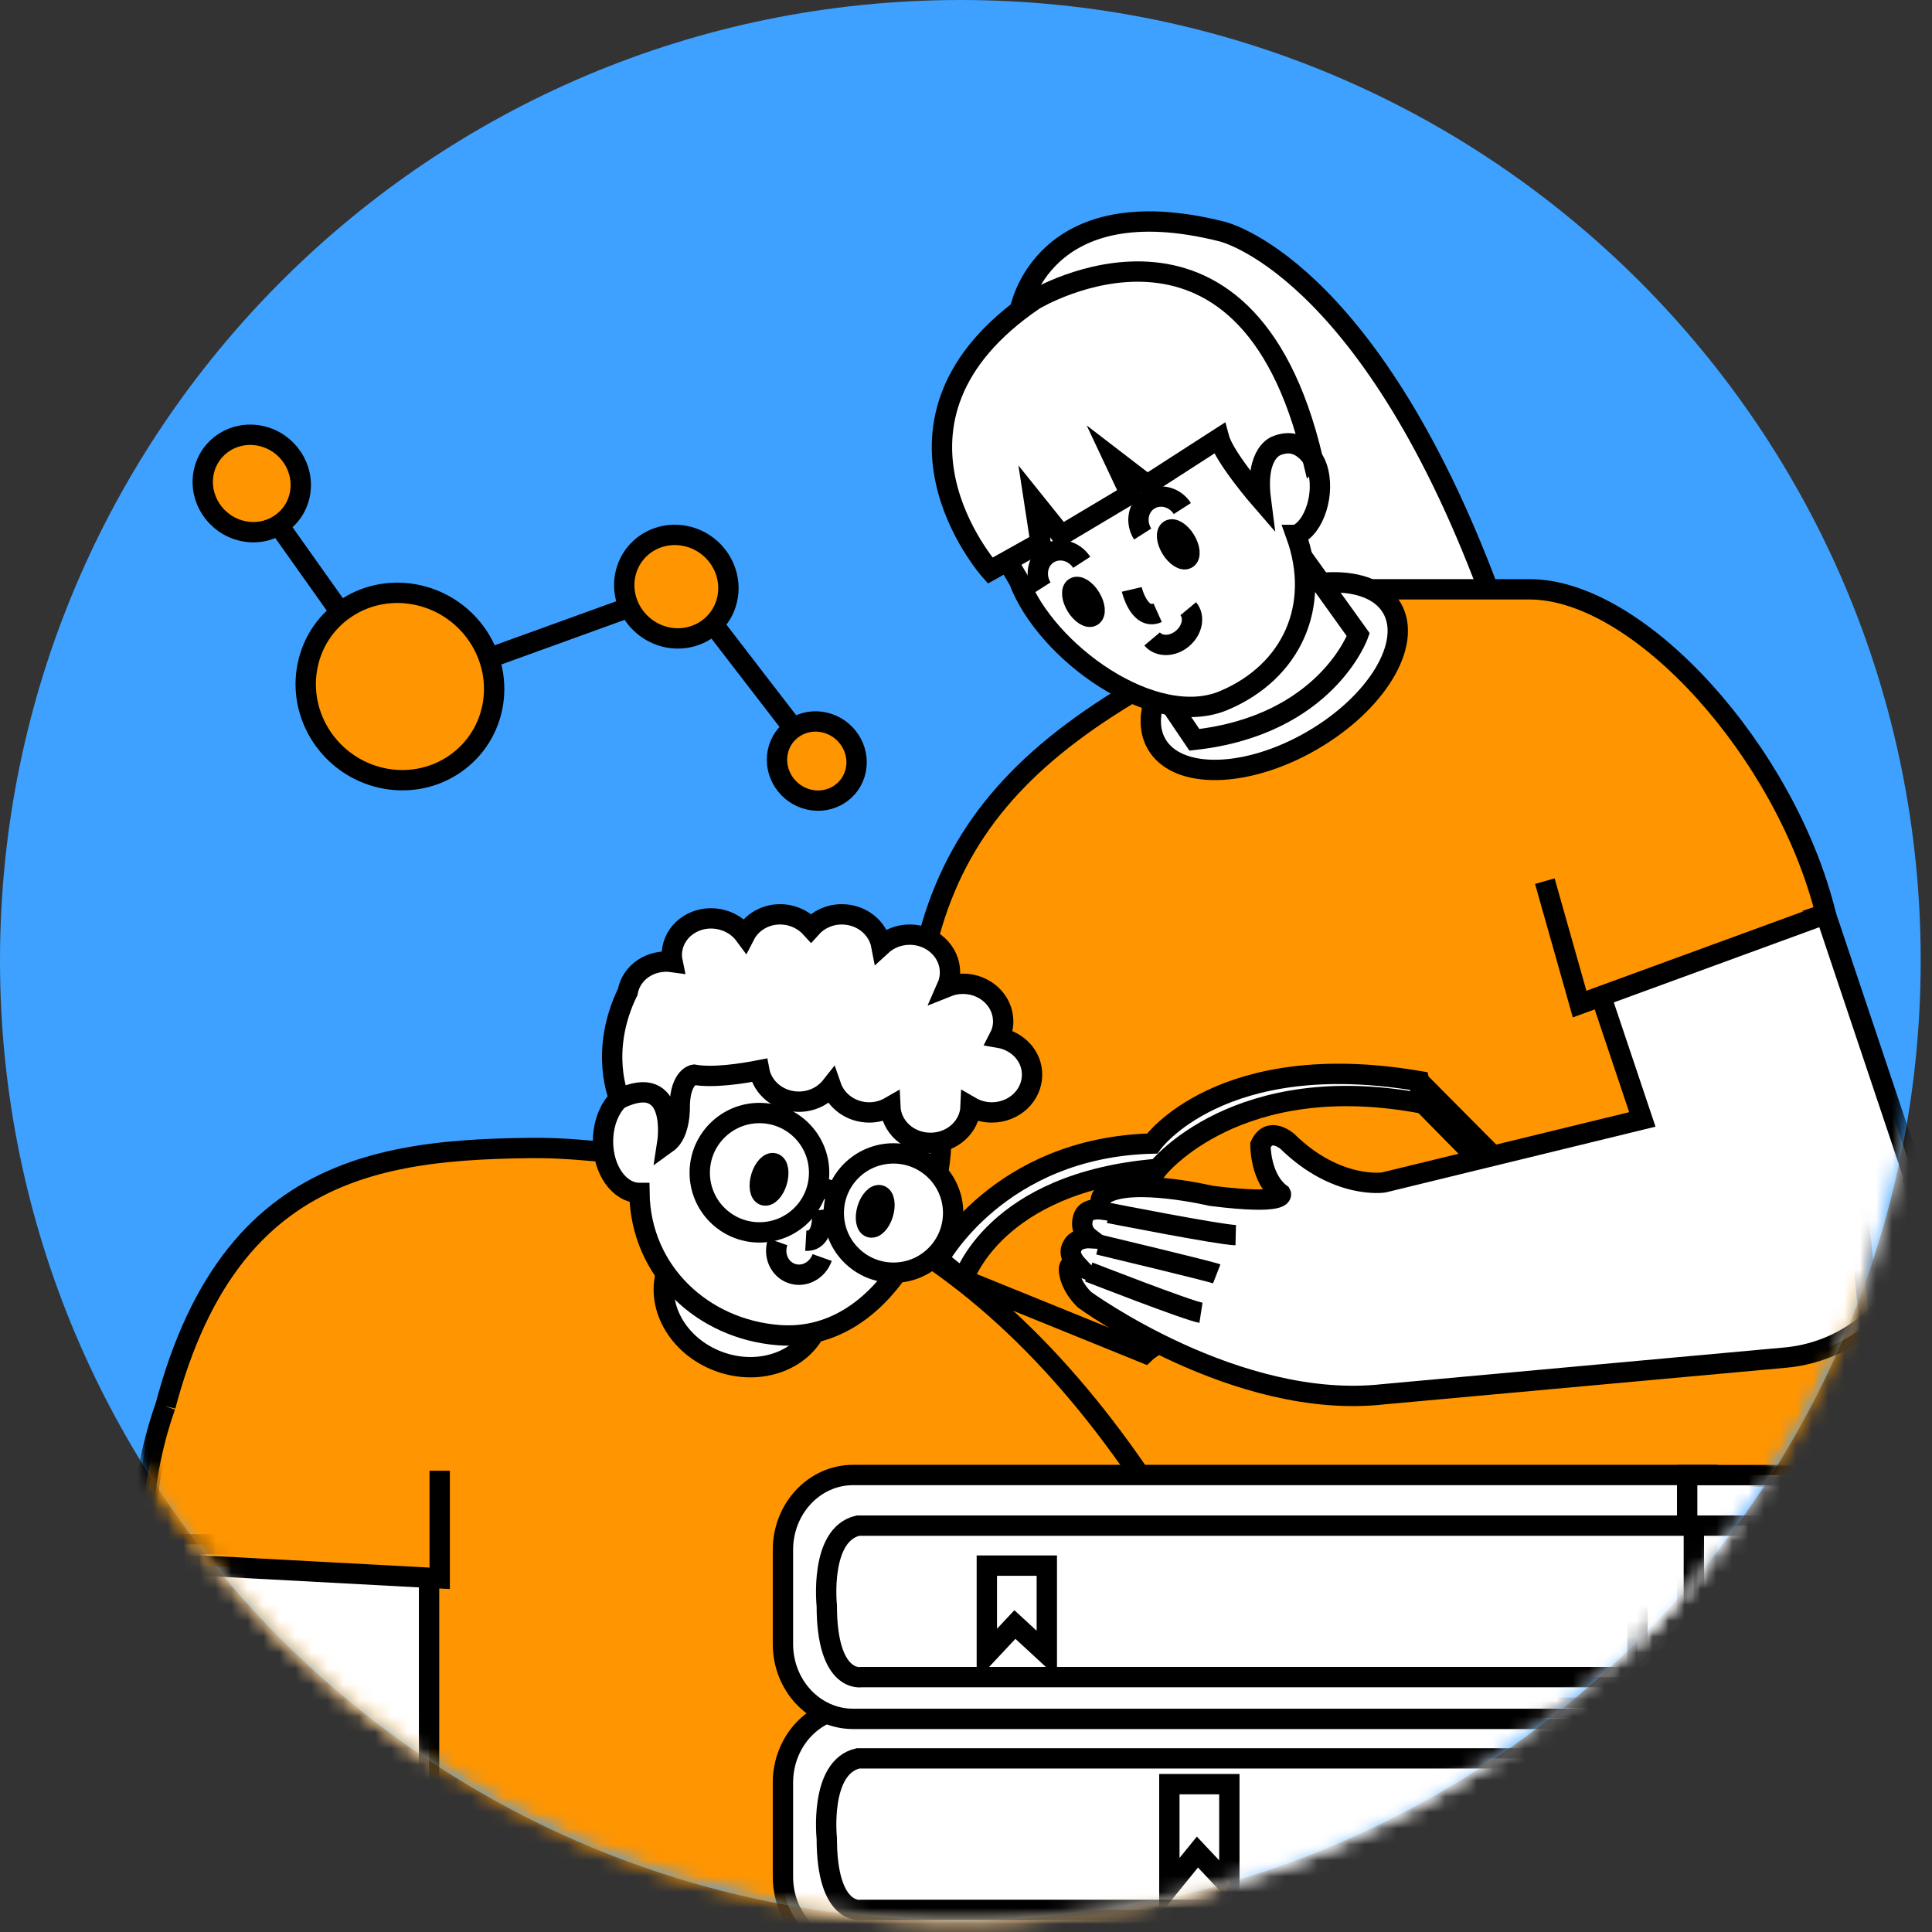
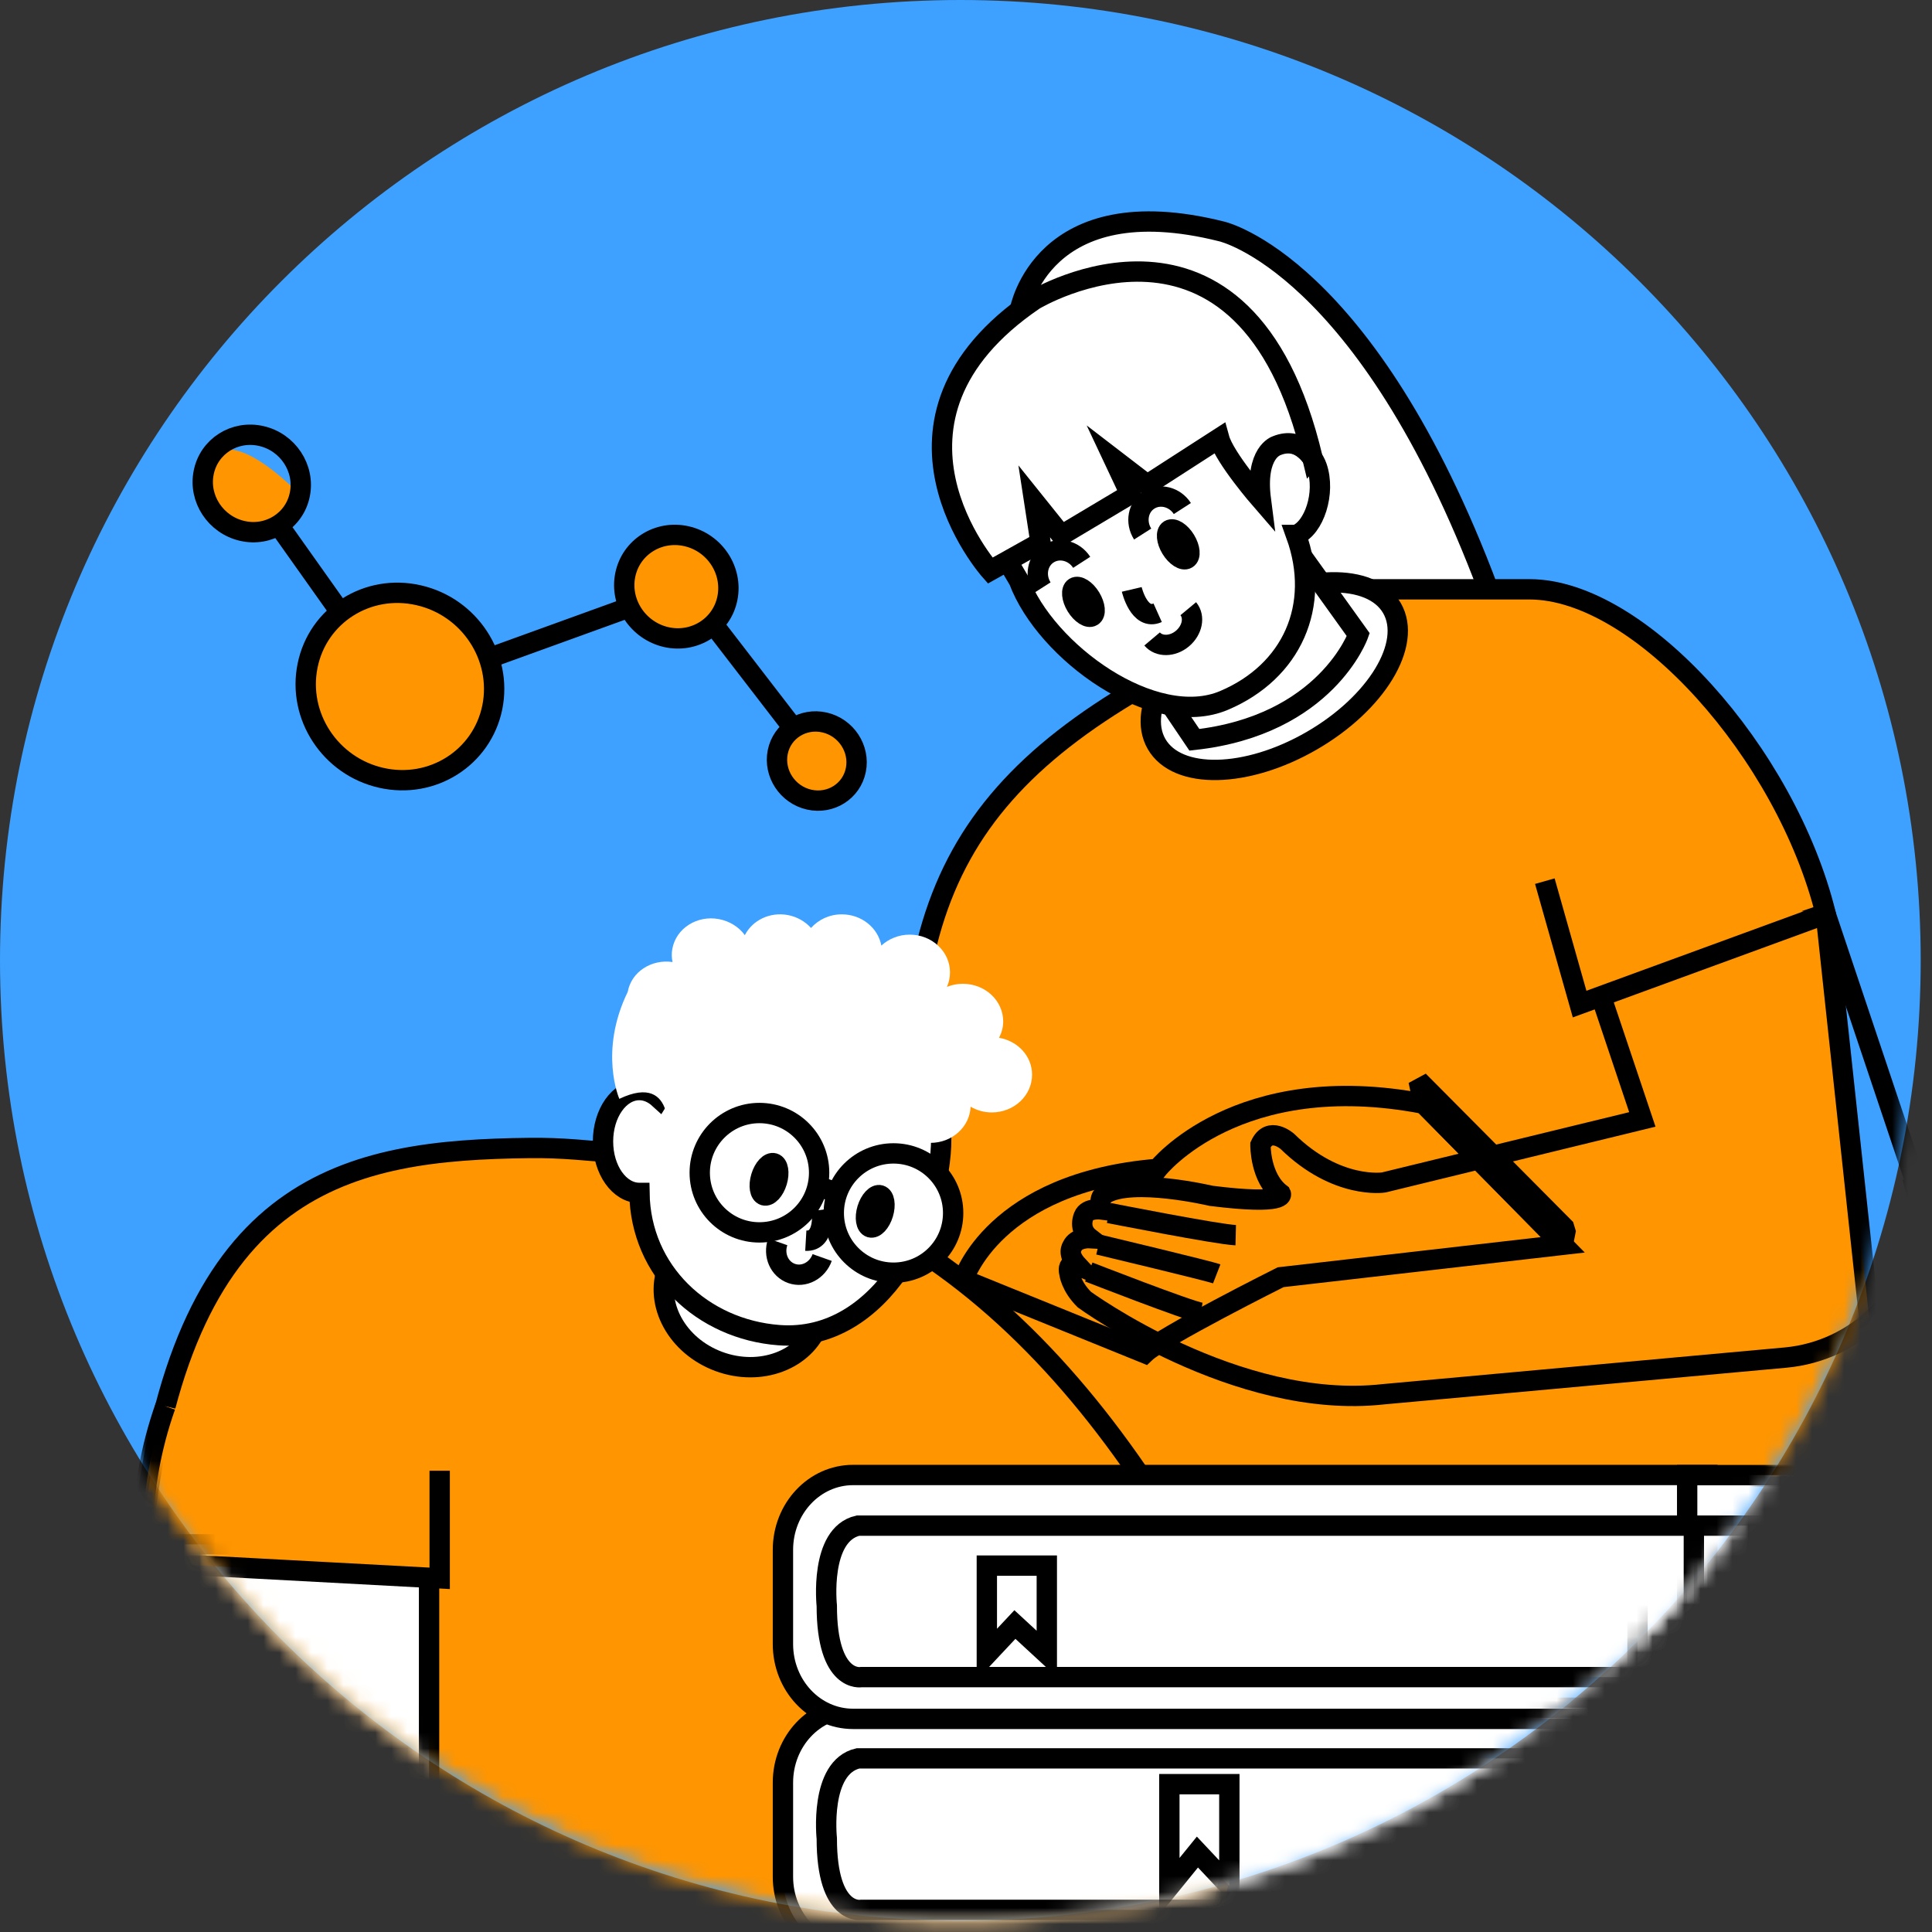
<svg xmlns="http://www.w3.org/2000/svg" width="121" height="121" viewBox="0 0 121 121" fill="none">
  <rect x="0" y="0" width="121" height="121" fill="#333333" stroke="none" />
  <path d="M60.146 120.292C93.365 120.292 120.292 93.365 120.292 60.146C120.292 26.927 93.365 0 60.146 0C26.927 0 0 26.927 0 60.146C0 93.365 26.927 120.292 60.146 120.292Z" fill="#3EA1FF" />
  <mask id="mask0_46_167" style="mask-type:luminance" maskUnits="userSpaceOnUse" x="0" y="0" width="121" height="121">
    <path d="M0 60.146C0 93.365 26.927 120.292 60.146 120.292C93.365 120.292 120.292 93.365 120.292 60.146C120.292 26.927 93.365 0 60.146 0C26.927 0 0 26.927 0 60.146Z" fill="white" />
  </mask>
  <g mask="url(#mask0_46_167)">
    <path d="M63.873 19.432C63.873 19.432 65.236 11.659 76.519 14.497C76.519 14.497 85.563 16.526 93.218 36.927L83.385 42.281L63.873 19.432Z" fill="white" />
  </g>
  <mask id="mask1_46_167" style="mask-type:luminance" maskUnits="userSpaceOnUse" x="0" y="0" width="121" height="121">
    <path d="M0 60.146C0 93.365 26.927 120.292 60.146 120.292C93.365 120.292 120.292 93.365 120.292 60.146C120.292 26.927 93.365 0 60.146 0C26.927 0 0 26.927 0 60.146Z" fill="white" />
  </mask>
  <g mask="url(#mask1_46_167)">
    <path d="M63.873 19.432C63.873 19.432 65.236 11.659 76.519 14.497C76.519 14.497 85.563 16.526 93.218 36.927L83.385 42.281L63.873 19.432Z" stroke="black" stroke-width="1.274" stroke-miterlimit="10" />
  </g>
  <mask id="mask2_46_167" style="mask-type:luminance" maskUnits="userSpaceOnUse" x="0" y="0" width="121" height="121">
    <path d="M0 60.146C0 93.365 26.927 120.292 60.146 120.292C93.365 120.292 120.292 93.365 120.292 60.146C120.292 26.927 93.365 0 60.146 0C26.927 0 0 26.927 0 60.146Z" fill="white" />
  </mask>
  <g mask="url(#mask2_46_167)">
    <path d="M118.133 92.477H57.043V68.616C57.043 52.096 63.533 45.31 84.519 36.908H95.79C102.717 36.908 111.865 47.185 114.345 57.247L118.133 92.477Z" fill="#FF9500" />
  </g>
  <mask id="mask3_46_167" style="mask-type:luminance" maskUnits="userSpaceOnUse" x="0" y="0" width="121" height="121">
    <path d="M0 60.146C0 93.365 26.927 120.292 60.146 120.292C93.365 120.292 120.292 93.365 120.292 60.146C120.292 26.927 93.365 0 60.146 0C26.927 0 0 26.927 0 60.146Z" fill="white" />
  </mask>
  <g mask="url(#mask3_46_167)">
    <path d="M118.133 92.477H57.043V68.616C57.043 52.096 63.533 45.31 84.519 36.908H95.79C102.717 36.908 111.865 47.185 114.345 57.247L118.133 92.477Z" stroke="black" stroke-width="1.274" stroke-miterlimit="10" />
  </g>
  <mask id="mask4_46_167" style="mask-type:luminance" maskUnits="userSpaceOnUse" x="0" y="0" width="121" height="121">
    <path d="M0 60.146C0 93.365 26.927 120.292 60.146 120.292C93.365 120.292 120.292 93.365 120.292 60.146C120.292 26.927 93.365 0 60.146 0C26.927 0 0 26.927 0 60.146Z" fill="white" />
  </mask>
  <g mask="url(#mask4_46_167)">
    <path d="M87.179 38.087C88.468 40.326 86.217 44.046 82.145 46.396C78.074 48.746 73.731 48.839 72.436 46.599C71.146 44.36 73.398 40.64 77.469 38.29C81.541 35.946 85.89 35.853 87.179 38.087Z" fill="white" />
  </g>
  <mask id="mask5_46_167" style="mask-type:luminance" maskUnits="userSpaceOnUse" x="0" y="0" width="121" height="121">
    <path d="M0 60.146C0 93.365 26.927 120.292 60.146 120.292C93.365 120.292 120.292 93.365 120.292 60.146C120.292 26.927 93.365 0 60.146 0C26.927 0 0 26.927 0 60.146Z" fill="white" />
  </mask>
  <g mask="url(#mask5_46_167)">
    <path d="M87.179 38.087C88.468 40.326 86.217 44.046 82.145 46.396C78.074 48.746 73.731 48.839 72.436 46.599C71.146 44.36 73.398 40.64 77.469 38.29C81.541 35.946 85.89 35.853 87.179 38.087Z" stroke="black" stroke-width="1.274" />
  </g>
  <mask id="mask6_46_167" style="mask-type:luminance" maskUnits="userSpaceOnUse" x="0" y="0" width="121" height="121">
    <path d="M0 60.146C0 93.365 26.927 120.292 60.146 120.292C93.365 120.292 120.292 93.365 120.292 60.146C120.292 26.927 93.365 0 60.146 0C26.927 0 0 26.927 0 60.146Z" fill="white" />
  </mask>
  <g mask="url(#mask6_46_167)">
    <path d="M81.546 34.842L85.068 39.752C85.068 39.752 83.063 45.421 74.803 46.334L72.811 43.386L81.546 34.842Z" fill="white" />
  </g>
  <mask id="mask7_46_167" style="mask-type:luminance" maskUnits="userSpaceOnUse" x="0" y="0" width="121" height="121">
    <path d="M0 60.146C0 93.365 26.927 120.292 60.146 120.292C93.365 120.292 120.292 93.365 120.292 60.146C120.292 26.927 93.365 0 60.146 0C26.927 0 0 26.927 0 60.146Z" fill="white" />
  </mask>
  <g mask="url(#mask7_46_167)">
    <path d="M81.546 34.842L85.068 39.752C85.068 39.752 83.063 45.421 74.803 46.334L72.811 43.386L81.546 34.842Z" stroke="black" stroke-width="1.274" stroke-miterlimit="10" />
  </g>
  <mask id="mask8_46_167" style="mask-type:luminance" maskUnits="userSpaceOnUse" x="0" y="0" width="121" height="121">
    <path d="M0 60.146C0 93.365 26.927 120.292 60.146 120.292C93.365 120.292 120.292 93.365 120.292 60.146C120.292 26.927 93.365 0 60.146 0C26.927 0 0 26.927 0 60.146Z" fill="white" />
  </mask>
  <g mask="url(#mask8_46_167)">
    <path d="M61.812 32.966L75.409 25.706L78.635 30.641C78.845 30.221 78.141 28.919 79.937 27.895C80.985 27.297 82.145 28.278 82.478 29.247C83.033 30.863 82.305 33.077 81.177 33.503H81.17C82.774 37.957 80.893 42.072 76.661 43.867C72.269 45.73 65.495 40.844 63.811 36.353L61.812 32.966Z" fill="white" />
  </g>
  <mask id="mask9_46_167" style="mask-type:luminance" maskUnits="userSpaceOnUse" x="0" y="0" width="121" height="121">
    <path d="M0 60.146C0 93.365 26.927 120.292 60.146 120.292C93.365 120.292 120.292 93.365 120.292 60.146C120.292 26.927 93.365 0 60.146 0C26.927 0 0 26.927 0 60.146Z" fill="white" />
  </mask>
  <g mask="url(#mask9_46_167)">
    <path d="M61.812 32.966L75.409 25.706L78.635 30.641C78.845 30.221 78.141 28.919 79.937 27.895C80.985 27.297 82.145 28.278 82.478 29.247C83.033 30.863 82.305 33.077 81.177 33.503H81.17C82.774 37.957 80.893 42.072 76.661 43.867C72.269 45.73 65.495 40.844 63.811 36.353L61.812 32.966Z" stroke="black" stroke-width="1.274" stroke-miterlimit="10" />
  </g>
  <mask id="mask10_46_167" style="mask-type:luminance" maskUnits="userSpaceOnUse" x="0" y="0" width="121" height="121">
    <path d="M0 60.146C0 93.365 26.927 120.292 60.146 120.292C93.365 120.292 120.292 93.365 120.292 60.146C120.292 26.927 93.365 0 60.146 0C26.927 0 0 26.927 0 60.146Z" fill="white" />
  </mask>
  <g mask="url(#mask10_46_167)">
    <path d="M79.954 27.914C79.954 27.914 78.584 28.321 78.967 31.294C78.967 31.294 76.691 28.673 76.357 27.451L71.848 30.357L69.751 28.747L70.787 30.949L66.475 33.521L64.772 31.399L65.167 33.972L62.015 35.736C62.015 35.736 53.644 26.341 64.772 18.784C64.772 18.784 77.986 10.789 82.212 28.722C82.218 28.716 81.453 27.309 79.954 27.914Z" fill="white" />
  </g>
  <mask id="mask11_46_167" style="mask-type:luminance" maskUnits="userSpaceOnUse" x="0" y="0" width="121" height="121">
    <path d="M0 60.146C0 93.365 26.927 120.292 60.146 120.292C93.365 120.292 120.292 93.365 120.292 60.146C120.292 26.927 93.365 0 60.146 0C26.927 0 0 26.927 0 60.146Z" fill="white" />
  </mask>
  <g mask="url(#mask11_46_167)">
    <path d="M79.954 27.914C79.954 27.914 78.584 28.321 78.967 31.294C78.967 31.294 76.691 28.673 76.357 27.451L71.848 30.357L69.751 28.747L70.787 30.949L66.475 33.521L64.772 31.399L65.167 33.972L62.015 35.736C62.015 35.736 53.644 26.341 64.772 18.784C64.772 18.784 77.986 10.789 82.212 28.722C82.218 28.716 81.453 27.309 79.954 27.914Z" stroke="black" stroke-width="1.274" stroke-miterlimit="10" />
  </g>
  <mask id="mask12_46_167" style="mask-type:luminance" maskUnits="userSpaceOnUse" x="0" y="0" width="121" height="121">
    <path d="M0 60.146C0 93.365 26.927 120.292 60.146 120.292C93.365 120.292 120.292 93.365 120.292 60.146C120.292 26.927 93.365 0 60.146 0C26.927 0 0 26.927 0 60.146Z" fill="white" />
  </mask>
  <g mask="url(#mask12_46_167)">
    <path d="M70.881 36.914C70.881 36.914 71.344 38.895 72.503 38.376Z" fill="white" />
  </g>
  <mask id="mask13_46_167" style="mask-type:luminance" maskUnits="userSpaceOnUse" x="0" y="0" width="121" height="121">
    <path d="M0 60.146C0 93.365 26.927 120.292 60.146 120.292C93.365 120.292 120.292 93.365 120.292 60.146C120.292 26.927 93.365 0 60.146 0C26.927 0 0 26.927 0 60.146Z" fill="white" />
  </mask>
  <g mask="url(#mask13_46_167)">
    <path d="M70.881 36.914C70.881 36.914 71.344 38.895 72.503 38.376" stroke="black" stroke-width="1.274" stroke-miterlimit="10" />
  </g>
  <mask id="mask14_46_167" style="mask-type:luminance" maskUnits="userSpaceOnUse" x="0" y="0" width="121" height="121">
    <path d="M0 60.146C0 93.365 26.927 120.292 60.146 120.292C93.365 120.292 120.292 93.365 120.292 60.146C120.292 26.927 93.365 0 60.146 0C26.927 0 0 26.927 0 60.146Z" fill="white" />
  </mask>
  <g mask="url(#mask14_46_167)">
    <path d="M72.156 40.017C72.582 40.523 73.433 40.517 74.056 39.993C74.679 39.468 74.846 38.635 74.42 38.123" fill="white" />
  </g>
  <mask id="mask15_46_167" style="mask-type:luminance" maskUnits="userSpaceOnUse" x="0" y="0" width="121" height="121">
    <path d="M0 60.146C0 93.365 26.927 120.292 60.146 120.292C93.365 120.292 120.292 93.365 120.292 60.146C120.292 26.927 93.365 0 60.146 0C26.927 0 0 26.927 0 60.146Z" fill="white" />
  </mask>
  <g mask="url(#mask15_46_167)">
    <path d="M72.156 40.017C72.582 40.523 73.433 40.517 74.056 39.993C74.679 39.468 74.846 38.635 74.42 38.123" stroke="black" stroke-width="1.274" stroke-miterlimit="10" />
  </g>
  <mask id="mask16_46_167" style="mask-type:luminance" maskUnits="userSpaceOnUse" x="0" y="0" width="121" height="121">
    <path d="M0 60.146C0 93.365 26.927 120.292 60.146 120.292C93.365 120.292 120.292 93.365 120.292 60.146C120.292 26.927 93.365 0 60.146 0C26.927 0 0 26.927 0 60.146Z" fill="white" />
  </mask>
  <g mask="url(#mask16_46_167)">
    <path d="M74.05 31.85C73.576 31.116 72.638 30.881 71.953 31.319C71.268 31.757 71.096 32.713 71.564 33.447" fill="white" />
  </g>
  <mask id="mask17_46_167" style="mask-type:luminance" maskUnits="userSpaceOnUse" x="0" y="0" width="121" height="121">
    <path d="M0 60.146C0 93.365 26.927 120.292 60.146 120.292C93.365 120.292 120.292 93.365 120.292 60.146C120.292 26.927 93.365 0 60.146 0C26.927 0 0 26.927 0 60.146Z" fill="white" />
  </mask>
  <g mask="url(#mask17_46_167)">
    <path d="M74.05 31.85C73.576 31.116 72.638 30.881 71.953 31.319C71.268 31.757 71.096 32.713 71.564 33.447" stroke="black" stroke-width="1.274" stroke-miterlimit="10" />
  </g>
  <mask id="mask18_46_167" style="mask-type:luminance" maskUnits="userSpaceOnUse" x="0" y="0" width="121" height="121">
    <path d="M0 60.146C0 93.365 26.927 120.292 60.146 120.292C93.365 120.292 120.292 93.365 120.292 60.146C120.292 26.927 93.365 0 60.146 0C26.927 0 0 26.927 0 60.146Z" fill="white" />
  </mask>
  <g mask="url(#mask18_46_167)">
-     <path d="M72.158 71.62C72.158 71.62 76.451 65.587 88.875 67.709L89.171 69.122L72.503 73.206L60.344 80.139L58.777 78.875C58.783 78.881 62.522 71.867 72.158 71.62Z" fill="white" />
-   </g>
+     </g>
  <mask id="mask19_46_167" style="mask-type:luminance" maskUnits="userSpaceOnUse" x="0" y="0" width="121" height="121">
    <path d="M0 60.146C0 93.365 26.927 120.292 60.146 120.292C93.365 120.292 120.292 93.365 120.292 60.146C120.292 26.927 93.365 0 60.146 0C26.927 0 0 26.927 0 60.146Z" fill="white" />
  </mask>
  <g mask="url(#mask19_46_167)">
-     <path d="M72.158 71.62C72.158 71.62 76.451 65.587 88.875 67.709L89.171 69.122L72.503 73.206L60.344 80.139L58.777 78.875C58.783 78.881 62.522 71.867 72.158 71.62Z" stroke="black" stroke-width="1.274" stroke-miterlimit="10" />
-   </g>
+     </g>
  <mask id="mask20_46_167" style="mask-type:luminance" maskUnits="userSpaceOnUse" x="0" y="0" width="121" height="121">
    <path d="M0 60.146C0 93.365 26.927 120.292 60.146 120.292C93.365 120.292 120.292 93.365 120.292 60.146C120.292 26.927 93.365 0 60.146 0C26.927 0 0 26.927 0 60.146Z" fill="white" />
  </mask>
  <g mask="url(#mask20_46_167)">
    <path d="M72.503 73.206C72.503 73.206 77.487 66.876 89.171 69.128L97.882 77.962L80.208 79.991C80.208 79.991 72.78 83.705 71.695 84.748L60.338 80.139C60.344 80.139 62.219 74.045 72.503 73.206Z" fill="#FF9500" />
  </g>
  <mask id="mask21_46_167" style="mask-type:luminance" maskUnits="userSpaceOnUse" x="0" y="0" width="121" height="121">
    <path d="M0 60.146C0 93.365 26.927 120.292 60.146 120.292C93.365 120.292 120.292 93.365 120.292 60.146C120.292 26.927 93.365 0 60.146 0C26.927 0 0 26.927 0 60.146Z" fill="white" />
  </mask>
  <g mask="url(#mask21_46_167)">
    <path d="M72.503 73.206C72.503 73.206 77.487 66.876 89.171 69.128L97.882 77.962L80.208 79.991C80.208 79.991 72.78 83.705 71.695 84.748L60.338 80.139C60.344 80.139 62.219 74.045 72.503 73.206Z" stroke="black" stroke-width="1.274" stroke-miterlimit="10" />
  </g>
  <mask id="mask22_46_167" style="mask-type:luminance" maskUnits="userSpaceOnUse" x="0" y="0" width="121" height="121">
    <path d="M0 60.146C0 93.365 26.927 120.292 60.146 120.292C93.365 120.292 120.292 93.365 120.292 60.146C120.292 26.927 93.365 0 60.146 0C26.927 0 0 26.927 0 60.146Z" fill="white" />
  </mask>
  <g mask="url(#mask22_46_167)">
    <path d="M88.844 67.691L98.072 76.981L97.875 77.974L89.146 69.109L88.844 67.691Z" fill="white" />
  </g>
  <mask id="mask23_46_167" style="mask-type:luminance" maskUnits="userSpaceOnUse" x="0" y="0" width="121" height="121">
    <path d="M0 60.146C0 93.365 26.927 120.292 60.146 120.292C93.365 120.292 120.292 93.365 120.292 60.146C120.292 26.927 93.365 0 60.146 0C26.927 0 0 26.927 0 60.146Z" fill="white" />
  </mask>
  <g mask="url(#mask23_46_167)">
    <path d="M88.844 67.691L98.072 76.981L97.875 77.974L89.146 69.109L88.844 67.691Z" stroke="black" stroke-width="1.274" stroke-miterlimit="10" stroke-linejoin="bevel" />
  </g>
  <mask id="mask24_46_167" style="mask-type:luminance" maskUnits="userSpaceOnUse" x="0" y="0" width="121" height="121">
    <path d="M0 60.146C0 93.365 26.927 120.292 60.146 120.292C93.365 120.292 120.292 93.365 120.292 60.146C120.292 26.927 93.365 0 60.146 0C26.927 0 0 26.927 0 60.146Z" fill="white" />
  </mask>
  <g mask="url(#mask24_46_167)">
    <path d="M67.746 35.218C67.271 34.484 66.333 34.249 65.648 34.687C64.964 35.125 64.791 36.081 65.26 36.816" fill="white" />
  </g>
  <mask id="mask25_46_167" style="mask-type:luminance" maskUnits="userSpaceOnUse" x="0" y="0" width="121" height="121">
    <path d="M0 60.146C0 93.365 26.927 120.292 60.146 120.292C93.365 120.292 120.292 93.365 120.292 60.146C120.292 26.927 93.365 0 60.146 0C26.927 0 0 26.927 0 60.146Z" fill="white" />
  </mask>
  <g mask="url(#mask25_46_167)">
    <path d="M67.746 35.218C67.271 34.484 66.333 34.249 65.648 34.687C64.964 35.125 64.791 36.081 65.26 36.816" stroke="black" stroke-width="1.274" stroke-miterlimit="10" />
  </g>
  <mask id="mask26_46_167" style="mask-type:luminance" maskUnits="userSpaceOnUse" x="0" y="0" width="121" height="121">
    <path d="M0 60.146C0 93.365 26.927 120.292 60.146 120.292C93.365 120.292 120.292 93.365 120.292 60.146C120.292 26.927 93.365 0 60.146 0C26.927 0 0 26.927 0 60.146Z" fill="white" />
  </mask>
  <g mask="url(#mask26_46_167)">
    <path d="M73.353 34.361C73.655 34.854 74.099 35.138 74.34 34.99C74.587 34.842 74.537 34.323 74.235 33.824C73.933 33.33 73.488 33.047 73.242 33.194C73.007 33.343 73.05 33.867 73.353 34.361Z" fill="white" />
  </g>
  <mask id="mask27_46_167" style="mask-type:luminance" maskUnits="userSpaceOnUse" x="0" y="0" width="121" height="121">
    <path d="M0 60.146C0 93.365 26.927 120.292 60.146 120.292C93.365 120.292 120.292 93.365 120.292 60.146C120.292 26.927 93.365 0 60.146 0C26.927 0 0 26.927 0 60.146Z" fill="white" />
  </mask>
  <g mask="url(#mask27_46_167)">
    <path d="M73.353 34.361C73.655 34.854 74.099 35.138 74.34 34.99C74.587 34.842 74.537 34.323 74.235 33.824C73.933 33.33 73.488 33.047 73.242 33.194C73.007 33.343 73.05 33.867 73.353 34.361Z" stroke="black" stroke-width="1.274" stroke-miterlimit="10" />
  </g>
  <mask id="mask28_46_167" style="mask-type:luminance" maskUnits="userSpaceOnUse" x="0" y="0" width="121" height="121">
    <path d="M0 60.146C0 93.365 26.927 120.292 60.146 120.292C93.365 120.292 120.292 93.365 120.292 60.146C120.292 26.927 93.365 0 60.146 0C26.927 0 0 26.927 0 60.146Z" fill="white" />
  </mask>
  <g mask="url(#mask28_46_167)">
    <path d="M67.413 37.963C67.716 38.456 68.16 38.74 68.4 38.592C68.647 38.444 68.598 37.926 68.295 37.426C67.993 36.933 67.549 36.649 67.302 36.797C67.068 36.945 67.111 37.469 67.413 37.963Z" fill="white" />
  </g>
  <mask id="mask29_46_167" style="mask-type:luminance" maskUnits="userSpaceOnUse" x="0" y="0" width="121" height="121">
    <path d="M0 60.146C0 93.365 26.927 120.292 60.146 120.292C93.365 120.292 120.292 93.365 120.292 60.146C120.292 26.927 93.365 0 60.146 0C26.927 0 0 26.927 0 60.146Z" fill="white" />
  </mask>
  <g mask="url(#mask29_46_167)">
    <path d="M67.413 37.963C67.716 38.456 68.16 38.74 68.4 38.592C68.647 38.444 68.598 37.926 68.295 37.426C67.993 36.933 67.549 36.649 67.302 36.797C67.068 36.945 67.111 37.469 67.413 37.963Z" stroke="black" stroke-width="1.274" stroke-miterlimit="10" />
  </g>
  <mask id="mask30_46_167" style="mask-type:luminance" maskUnits="userSpaceOnUse" x="0" y="0" width="121" height="121">
    <path d="M0 60.146C0 93.365 26.927 120.292 60.146 120.292C93.365 120.292 120.292 93.365 120.292 60.146C120.292 26.927 93.365 0 60.146 0C26.927 0 0 26.927 0 60.146Z" fill="white" />
  </mask>
  <g mask="url(#mask30_46_167)">
-     <path d="M119.934 74.322L120.052 74.285L114.333 57.234L100.139 62.003L102.859 70.109L86.66 74.057C86.66 74.057 83.723 74.52 80.626 71.484C80.626 71.484 79.498 70.491 78.942 71.707C78.942 71.707 78.912 73.785 80.219 74.772C80.219 74.772 80.59 75.488 75.864 74.896C75.864 74.896 70.917 73.73 69.208 74.772C69.208 74.772 68.751 74.908 68.998 75.747C68.998 75.747 68.085 75.624 67.876 76.167C67.876 76.167 67.493 76.956 68.246 77.542C68.246 77.542 67.394 77.493 67.148 78.073C67.148 78.073 66.802 78.517 67.481 79.251C67.481 79.251 66.79 78.967 66.975 79.745C66.975 79.745 67.061 80.547 67.912 81.392C67.912 81.392 77.437 88.356 86.653 87.32L111.822 85.025C116.295 84.618 119.953 81.046 120.163 76.555C120.206 75.772 120.126 75.019 119.934 74.322Z" fill="white" />
-   </g>
+     </g>
  <mask id="mask31_46_167" style="mask-type:luminance" maskUnits="userSpaceOnUse" x="0" y="0" width="121" height="121">
    <path d="M0 60.146C0 93.365 26.927 120.292 60.146 120.292C93.365 120.292 120.292 93.365 120.292 60.146C120.292 26.927 93.365 0 60.146 0C26.927 0 0 26.927 0 60.146Z" fill="white" />
  </mask>
  <g mask="url(#mask31_46_167)">
    <path d="M119.934 74.322L120.052 74.285L114.333 57.234L100.139 62.003L102.859 70.109L86.66 74.057C86.66 74.057 83.723 74.52 80.626 71.484C80.626 71.484 79.498 70.491 78.942 71.707C78.942 71.707 78.912 73.785 80.219 74.772C80.219 74.772 80.59 75.488 75.864 74.896C75.864 74.896 70.917 73.73 69.208 74.772C69.208 74.772 68.751 74.908 68.998 75.747C68.998 75.747 68.085 75.624 67.876 76.167C67.876 76.167 67.493 76.956 68.246 77.542C68.246 77.542 67.394 77.493 67.148 78.073C67.148 78.073 66.802 78.517 67.481 79.251C67.481 79.251 66.79 78.967 66.975 79.745C66.975 79.745 67.061 80.547 67.912 81.392C67.912 81.392 77.437 88.356 86.653 87.32L111.822 85.025C116.295 84.618 119.953 81.046 120.163 76.555C120.206 75.772 120.126 75.019 119.934 74.322Z" stroke="black" stroke-width="1.274" stroke-miterlimit="10" />
  </g>
  <mask id="mask32_46_167" style="mask-type:luminance" maskUnits="userSpaceOnUse" x="0" y="0" width="121" height="121">
    <path d="M0 60.146C0 93.365 26.927 120.292 60.146 120.292C93.365 120.292 120.292 93.365 120.292 60.146C120.292 26.927 93.365 0 60.146 0C26.927 0 0 26.927 0 60.146Z" fill="white" />
  </mask>
  <g mask="url(#mask32_46_167)">
    <path d="M68.806 77.949C68.806 77.949 75.759 79.609 76.203 79.782ZM68.189 79.664C68.189 79.664 74.42 82.095 75.216 82.218ZM69.448 75.969C69.448 75.969 76.363 77.333 77.393 77.357Z" fill="white" />
  </g>
  <mask id="mask33_46_167" style="mask-type:luminance" maskUnits="userSpaceOnUse" x="0" y="0" width="121" height="121">
    <path d="M0 60.146C0 93.365 26.927 120.292 60.146 120.292C93.365 120.292 120.292 93.365 120.292 60.146C120.292 26.927 93.365 0 60.146 0C26.927 0 0 26.927 0 60.146Z" fill="white" />
  </mask>
  <g mask="url(#mask33_46_167)">
    <path d="M68.806 77.949C68.806 77.949 75.759 79.609 76.203 79.782M68.189 79.664C68.189 79.664 74.42 82.095 75.216 82.218M69.448 75.969C69.448 75.969 76.363 77.333 77.393 77.357" stroke="black" stroke-width="1.274" stroke-miterlimit="10" />
  </g>
  <mask id="mask34_46_167" style="mask-type:luminance" maskUnits="userSpaceOnUse" x="0" y="0" width="121" height="121">
    <path d="M0 60.146C0 93.365 26.927 120.292 60.146 120.292C93.365 120.292 120.292 93.365 120.292 60.146C120.292 26.927 93.365 0 60.146 0C26.927 0 0 26.927 0 60.146Z" fill="white" />
  </mask>
  <g mask="url(#mask34_46_167)">
    <path d="M96.752 55.186L98.93 62.885L114.339 57.247" fill="#FF9500" />
  </g>
  <mask id="mask35_46_167" style="mask-type:luminance" maskUnits="userSpaceOnUse" x="0" y="0" width="121" height="121">
    <path d="M0 60.146C0 93.365 26.927 120.292 60.146 120.292C93.365 120.292 120.292 93.365 120.292 60.146C120.292 26.927 93.365 0 60.146 0C26.927 0 0 26.927 0 60.146Z" fill="white" />
  </mask>
  <g mask="url(#mask35_46_167)">
    <path d="M96.752 55.186L98.93 62.885L114.339 57.247" stroke="black" stroke-width="1.274" stroke-miterlimit="10" />
  </g>
  <mask id="mask36_46_167" style="mask-type:luminance" maskUnits="userSpaceOnUse" x="0" y="0" width="121" height="121">
    <path d="M0 60.146C0 93.365 26.927 120.292 60.146 120.292C93.365 120.292 120.292 93.365 120.292 60.146C120.292 26.927 93.365 0 60.146 0C26.927 0 0 26.927 0 60.146Z" fill="white" />
  </mask>
  <g mask="url(#mask36_46_167)">
    <path d="M73.034 138.318H12.955C10.778 138.318 9.02 136.553 9.02 134.382V95.346C11.573 73.934 21.869 72.027 33.146 71.898C34.12 71.885 35.089 71.922 36.058 71.996L38.938 72.231C59.246 73.434 70.856 88.51 79.165 106.326L73.034 138.318Z" fill="#FF9500" />
  </g>
  <mask id="mask37_46_167" style="mask-type:luminance" maskUnits="userSpaceOnUse" x="0" y="0" width="121" height="121">
    <path d="M0 60.146C0 93.365 26.927 120.292 60.146 120.292C93.365 120.292 120.292 93.365 120.292 60.146C120.292 26.927 93.365 0 60.146 0C26.927 0 0 26.927 0 60.146Z" fill="white" />
  </mask>
  <g mask="url(#mask37_46_167)">
    <path d="M73.034 138.318H12.955C10.778 138.318 9.02 136.553 9.02 134.382V95.346C11.573 73.934 21.869 72.027 33.146 71.898C34.12 71.885 35.089 71.922 36.058 71.996L38.938 72.231C59.246 73.434 70.856 88.51 79.165 106.326L73.034 138.318Z" stroke="black" stroke-width="1.274" stroke-miterlimit="10" />
  </g>
  <mask id="mask38_46_167" style="mask-type:luminance" maskUnits="userSpaceOnUse" x="0" y="0" width="121" height="121">
    <path d="M0 60.146C0 93.365 26.927 120.292 60.146 120.292C93.365 120.292 120.292 93.365 120.292 60.146C120.292 26.927 93.365 0 60.146 0C26.927 0 0 26.927 0 60.146Z" fill="white" />
  </mask>
  <g mask="url(#mask38_46_167)">
    <path d="M51.257 82.928C50.418 85.186 47.623 86.234 45.014 85.266C42.404 84.297 40.973 81.682 41.812 79.424C42.651 77.166 45.446 76.117 48.055 77.086C50.664 78.048 52.096 80.67 51.257 82.928Z" fill="white" />
  </g>
  <mask id="mask39_46_167" style="mask-type:luminance" maskUnits="userSpaceOnUse" x="0" y="0" width="121" height="121">
    <path d="M0 60.146C0 93.365 26.927 120.292 60.146 120.292C93.365 120.292 120.292 93.365 120.292 60.146C120.292 26.927 93.365 0 60.146 0C26.927 0 0 26.927 0 60.146Z" fill="white" />
  </mask>
  <g mask="url(#mask39_46_167)">
    <path d="M51.257 82.928C50.418 85.186 47.623 86.234 45.014 85.266C42.404 84.297 40.973 81.682 41.812 79.424C42.651 77.166 45.446 76.117 48.055 77.086C50.664 78.048 52.096 80.67 51.257 82.928Z" stroke="black" stroke-width="1.274" stroke-miterlimit="10" />
  </g>
  <mask id="mask40_46_167" style="mask-type:luminance" maskUnits="userSpaceOnUse" x="0" y="0" width="121" height="121">
    <path d="M0 60.146C0 93.365 26.927 120.292 60.146 120.292C93.365 120.292 120.292 93.365 120.292 60.146C120.292 26.927 93.365 0 60.146 0C26.927 0 0 26.927 0 60.146Z" fill="white" />
  </mask>
  <g mask="url(#mask40_46_167)">
    <path d="M57.222 67.277L43.361 65.445L41.282 68.795C40.924 68.468 40.498 68.27 40.042 68.27C38.783 68.27 37.766 69.714 37.766 71.491C37.766 73.267 38.783 74.711 40.042 74.711H40.048C40.116 79.633 44.008 83.255 48.777 83.619C55.285 84.118 58.949 76.284 58.949 71.293L57.222 67.277Z" fill="white" />
  </g>
  <mask id="mask41_46_167" style="mask-type:luminance" maskUnits="userSpaceOnUse" x="0" y="0" width="121" height="121">
    <path d="M0 60.146C0 93.365 26.927 120.292 60.146 120.292C93.365 120.292 120.292 93.365 120.292 60.146C120.292 26.927 93.365 0 60.146 0C26.927 0 0 26.927 0 60.146Z" fill="white" />
  </mask>
  <g mask="url(#mask41_46_167)">
    <path d="M57.222 67.277L43.361 65.445L41.282 68.795C40.924 68.468 40.498 68.27 40.042 68.27C38.783 68.27 37.766 69.714 37.766 71.491C37.766 73.267 38.783 74.711 40.042 74.711H40.048C40.116 79.633 44.008 83.255 48.777 83.619C55.285 84.118 58.949 76.284 58.949 71.293L57.222 67.277Z" stroke="black" stroke-width="1.274" stroke-miterlimit="10" />
  </g>
  <mask id="mask42_46_167" style="mask-type:luminance" maskUnits="userSpaceOnUse" x="0" y="0" width="121" height="121">
    <path d="M0 60.146C0 93.365 26.927 120.292 60.146 120.292C93.365 120.292 120.292 93.365 120.292 60.146C120.292 26.927 93.365 0 60.146 0C26.927 0 0 26.927 0 60.146Z" fill="white" />
  </mask>
  <g mask="url(#mask42_46_167)">
    <path d="M62.57 64.995C62.731 64.686 62.83 64.341 62.83 63.977C62.83 62.669 61.701 61.614 60.306 61.614C59.949 61.614 59.615 61.682 59.307 61.806C59.43 61.528 59.498 61.22 59.498 60.899C59.498 59.597 58.369 58.536 56.975 58.536C56.284 58.536 55.655 58.801 55.199 59.221C54.989 58.111 53.965 57.265 52.719 57.265C51.941 57.265 51.257 57.599 50.794 58.117C50.43 57.716 49.93 57.42 49.344 57.309C48.203 57.099 47.124 57.642 46.649 58.567C46.279 58.061 45.705 57.691 45.02 57.562C43.651 57.309 42.343 58.141 42.108 59.425C42.053 59.708 42.065 59.986 42.121 60.251C40.788 60.06 39.542 60.868 39.314 62.12C37.488 65.871 38.789 68.82 38.789 68.82C42.497 67.055 41.794 71.577 41.794 71.577C42.651 70.96 42.571 69.214 42.571 69.214C42.62 67.425 43.459 67.308 43.459 67.308C44.675 67.524 46.507 67.234 47.549 67.031C47.753 68.147 48.783 68.999 50.029 68.999C50.862 68.999 51.596 68.616 52.053 68.036C52.379 68.98 53.323 69.671 54.44 69.671C54.927 69.671 55.377 69.535 55.76 69.313C55.816 70.572 56.913 71.577 58.277 71.577C59.634 71.577 60.738 70.572 60.788 69.313C61.17 69.535 61.627 69.671 62.114 69.671C63.508 69.671 64.637 68.616 64.637 67.308C64.643 66.155 63.749 65.198 62.57 64.995Z" fill="white" />
  </g>
  <mask id="mask43_46_167" style="mask-type:luminance" maskUnits="userSpaceOnUse" x="0" y="0" width="121" height="121">
-     <path d="M0 60.146C0 93.365 26.927 120.292 60.146 120.292C93.365 120.292 120.292 93.365 120.292 60.146C120.292 26.927 93.365 0 60.146 0C26.927 0 0 26.927 0 60.146Z" fill="white" />
-   </mask>
+     </mask>
  <g mask="url(#mask43_46_167)">
    <path d="M62.57 64.995C62.731 64.686 62.83 64.341 62.83 63.977C62.83 62.669 61.701 61.614 60.306 61.614C59.949 61.614 59.615 61.682 59.307 61.806C59.43 61.528 59.498 61.22 59.498 60.899C59.498 59.597 58.369 58.536 56.975 58.536C56.284 58.536 55.655 58.801 55.199 59.221C54.989 58.111 53.965 57.265 52.719 57.265C51.941 57.265 51.257 57.599 50.794 58.117C50.43 57.716 49.93 57.42 49.344 57.309C48.203 57.099 47.124 57.642 46.649 58.567C46.279 58.061 45.705 57.691 45.02 57.562C43.651 57.309 42.343 58.141 42.108 59.425C42.053 59.708 42.065 59.986 42.121 60.251C40.788 60.06 39.542 60.868 39.314 62.12C37.488 65.871 38.789 68.82 38.789 68.82C42.497 67.055 41.794 71.577 41.794 71.577C42.651 70.96 42.571 69.214 42.571 69.214C42.62 67.425 43.459 67.308 43.459 67.308C44.675 67.524 46.507 67.234 47.549 67.031C47.753 68.147 48.783 68.999 50.029 68.999C50.862 68.999 51.596 68.616 52.053 68.036C52.379 68.98 53.323 69.671 54.44 69.671C54.927 69.671 55.377 69.535 55.76 69.313C55.816 70.572 56.913 71.577 58.277 71.577C59.634 71.577 60.738 70.572 60.788 69.313C61.17 69.535 61.627 69.671 62.114 69.671C63.508 69.671 64.637 68.616 64.637 67.308C64.643 66.155 63.749 65.198 62.57 64.995Z" stroke="black" stroke-width="1.274" stroke-miterlimit="10" />
  </g>
  <mask id="mask44_46_167" style="mask-type:luminance" maskUnits="userSpaceOnUse" x="0" y="0" width="121" height="121">
    <path d="M0 60.146C0 93.365 26.927 120.292 60.146 120.292C93.365 120.292 120.292 93.365 120.292 60.146C120.292 26.927 93.365 0 60.146 0C26.927 0 0 26.927 0 60.146Z" fill="white" />
  </mask>
  <g mask="url(#mask44_46_167)">
    <path d="M51.301 73.446C51.301 75.513 49.629 77.184 47.562 77.184C45.496 77.184 43.824 75.513 43.824 73.446C43.824 71.386 45.496 69.708 47.562 69.708C49.629 69.708 51.301 71.38 51.301 73.446Z" fill="white" />
  </g>
  <mask id="mask45_46_167" style="mask-type:luminance" maskUnits="userSpaceOnUse" x="0" y="0" width="121" height="121">
    <path d="M0 60.146C0 93.365 26.927 120.292 60.146 120.292C93.365 120.292 120.292 93.365 120.292 60.146C120.292 26.927 93.365 0 60.146 0C26.927 0 0 26.927 0 60.146Z" fill="white" />
  </mask>
  <g mask="url(#mask45_46_167)">
    <path d="M51.301 73.446C51.301 75.513 49.629 77.184 47.562 77.184C45.496 77.184 43.824 75.513 43.824 73.446C43.824 71.386 45.496 69.708 47.562 69.708C49.629 69.708 51.301 71.38 51.301 73.446Z" stroke="black" stroke-width="1.274" stroke-miterlimit="10" />
  </g>
  <mask id="mask46_46_167" style="mask-type:luminance" maskUnits="userSpaceOnUse" x="0" y="0" width="121" height="121">
    <path d="M0 60.146C0 93.365 26.927 120.292 60.146 120.292C93.365 120.292 120.292 93.365 120.292 60.146C120.292 26.927 93.365 0 60.146 0C26.927 0 0 26.927 0 60.146Z" fill="white" />
  </mask>
  <g mask="url(#mask46_46_167)">
    <path d="M59.695 75.969C59.695 78.036 58.024 79.708 55.957 79.708C53.891 79.708 52.219 78.036 52.219 75.969C52.219 73.909 53.891 72.237 55.957 72.237C58.024 72.237 59.695 73.909 59.695 75.969Z" fill="white" />
  </g>
  <mask id="mask47_46_167" style="mask-type:luminance" maskUnits="userSpaceOnUse" x="0" y="0" width="121" height="121">
    <path d="M0 60.146C0 93.365 26.927 120.292 60.146 120.292C93.365 120.292 120.292 93.365 120.292 60.146C120.292 26.927 93.365 0 60.146 0C26.927 0 0 26.927 0 60.146Z" fill="white" />
  </mask>
  <g mask="url(#mask47_46_167)">
    <path d="M59.695 75.969C59.695 78.036 58.024 79.708 55.957 79.708C53.891 79.708 52.219 78.036 52.219 75.969C52.219 73.909 53.891 72.237 55.957 72.237C58.024 72.237 59.695 73.909 59.695 75.969Z" stroke="black" stroke-width="1.274" stroke-miterlimit="10" />
  </g>
  <mask id="mask48_46_167" style="mask-type:luminance" maskUnits="userSpaceOnUse" x="0" y="0" width="121" height="121">
    <path d="M0 60.146C0 93.365 26.927 120.292 60.146 120.292C93.365 120.292 120.292 93.365 120.292 60.146C120.292 26.927 93.365 0 60.146 0C26.927 0 0 26.927 0 60.146Z" fill="white" />
  </mask>
  <g mask="url(#mask48_46_167)">
    <path d="M51.201 74.285L52.453 74.705" stroke="black" stroke-width="1.274" stroke-miterlimit="10" />
  </g>
  <mask id="mask49_46_167" style="mask-type:luminance" maskUnits="userSpaceOnUse" x="0" y="0" width="121" height="121">
    <path d="M0 60.146C0 93.365 26.927 120.292 60.146 120.292C93.365 120.292 120.292 93.365 120.292 60.146C120.292 26.927 93.365 0 60.146 0C26.927 0 0 26.927 0 60.146Z" fill="white" />
  </mask>
  <g mask="url(#mask49_46_167)">
    <path d="M51.472 75.766C51.472 75.766 51.738 77.777 50.467 77.703Z" fill="white" />
  </g>
  <mask id="mask50_46_167" style="mask-type:luminance" maskUnits="userSpaceOnUse" x="0" y="0" width="121" height="121">
    <path d="M0 60.146C0 93.365 26.927 120.292 60.146 120.292C93.365 120.292 120.292 93.365 120.292 60.146C120.292 26.927 93.365 0 60.146 0C26.927 0 0 26.927 0 60.146Z" fill="white" />
  </mask>
  <g mask="url(#mask50_46_167)">
    <path d="M51.472 75.766C51.472 75.766 51.738 77.777 50.467 77.703" stroke="black" stroke-width="1.274" stroke-miterlimit="10" />
  </g>
  <mask id="mask51_46_167" style="mask-type:luminance" maskUnits="userSpaceOnUse" x="0" y="0" width="121" height="121">
    <path d="M0 60.146C0 93.365 26.927 120.292 60.146 120.292C93.365 120.292 120.292 93.365 120.292 60.146C120.292 26.927 93.365 0 60.146 0C26.927 0 0 26.927 0 60.146Z" fill="white" />
  </mask>
  <g mask="url(#mask51_46_167)">
    <path d="M51.492 78.758C51.202 79.578 50.344 80.028 49.579 79.757C48.808 79.486 48.419 78.603 48.709 77.777" fill="white" />
  </g>
  <mask id="mask52_46_167" style="mask-type:luminance" maskUnits="userSpaceOnUse" x="0" y="0" width="121" height="121">
    <path d="M0 60.146C0 93.365 26.927 120.292 60.146 120.292C93.365 120.292 120.292 93.365 120.292 60.146C120.292 26.927 93.365 0 60.146 0C26.927 0 0 26.927 0 60.146Z" fill="white" />
  </mask>
  <g mask="url(#mask52_46_167)">
    <path d="M51.492 78.758C51.202 79.578 50.344 80.028 49.579 79.757C48.808 79.486 48.419 78.603 48.709 77.777" stroke="black" stroke-width="1.274" stroke-miterlimit="10" />
  </g>
  <mask id="mask53_46_167" style="mask-type:luminance" maskUnits="userSpaceOnUse" x="0" y="0" width="121" height="121">
    <path d="M0 60.146C0 93.365 26.927 120.292 60.146 120.292C93.365 120.292 120.292 93.365 120.292 60.146C120.292 26.927 93.365 0 60.146 0C26.927 0 0 26.927 0 60.146Z" fill="white" />
  </mask>
  <g mask="url(#mask53_46_167)">
    <path d="M54.317 75.716C54.151 76.272 54.237 76.79 54.508 76.87C54.786 76.95 55.144 76.568 55.31 76.012C55.477 75.457 55.391 74.939 55.119 74.859C54.848 74.779 54.484 75.167 54.317 75.716Z" fill="white" />
  </g>
  <mask id="mask54_46_167" style="mask-type:luminance" maskUnits="userSpaceOnUse" x="0" y="0" width="121" height="121">
    <path d="M0 60.146C0 93.365 26.927 120.292 60.146 120.292C93.365 120.292 120.292 93.365 120.292 60.146C120.292 26.927 93.365 0 60.146 0C26.927 0 0 26.927 0 60.146Z" fill="white" />
  </mask>
  <g mask="url(#mask54_46_167)">
    <path d="M54.317 75.716C54.151 76.272 54.237 76.79 54.508 76.87C54.786 76.95 55.144 76.568 55.31 76.012C55.477 75.457 55.391 74.939 55.119 74.859C54.848 74.779 54.484 75.167 54.317 75.716Z" stroke="black" stroke-width="1.274" stroke-miterlimit="10" />
  </g>
  <mask id="mask55_46_167" style="mask-type:luminance" maskUnits="userSpaceOnUse" x="0" y="0" width="121" height="121">
    <path d="M0 60.146C0 93.365 26.927 120.292 60.146 120.292C93.365 120.292 120.292 93.365 120.292 60.146C120.292 26.927 93.365 0 60.146 0C26.927 0 0 26.927 0 60.146Z" fill="white" />
  </mask>
  <g mask="url(#mask55_46_167)">
    <path d="M47.667 73.712C47.5 74.267 47.587 74.785 47.858 74.865C48.136 74.945 48.493 74.563 48.66 74.008C48.827 73.452 48.74 72.934 48.469 72.854C48.191 72.774 47.834 73.156 47.667 73.712Z" fill="white" />
  </g>
  <mask id="mask56_46_167" style="mask-type:luminance" maskUnits="userSpaceOnUse" x="0" y="0" width="121" height="121">
    <path d="M0 60.146C0 93.365 26.927 120.292 60.146 120.292C93.365 120.292 120.292 93.365 120.292 60.146C120.292 26.927 93.365 0 60.146 0C26.927 0 0 26.927 0 60.146Z" fill="white" />
  </mask>
  <g mask="url(#mask56_46_167)">
    <path d="M47.667 73.712C47.5 74.267 47.587 74.785 47.858 74.865C48.136 74.945 48.493 74.563 48.66 74.008C48.827 73.452 48.74 72.934 48.469 72.854C48.191 72.774 47.834 73.156 47.667 73.712Z" stroke="black" stroke-width="1.274" stroke-miterlimit="10" />
  </g>
  <mask id="mask57_46_167" style="mask-type:luminance" maskUnits="userSpaceOnUse" x="0" y="0" width="121" height="121">
    <path d="M0 60.146C0 93.365 26.927 120.292 60.146 120.292C93.365 120.292 120.292 93.365 120.292 60.146C120.292 26.927 93.365 0 60.146 0C26.927 0 0 26.927 0 60.146Z" fill="white" />
  </mask>
  <g mask="url(#mask57_46_167)">
    <path d="M26.872 133.444V96.721H9.02V133.444V134.61C9.02 136.745 10.753 138.484 12.894 138.484H33.294C33.288 135.702 29.654 133.444 26.872 133.444Z" fill="white" />
  </g>
  <mask id="mask58_46_167" style="mask-type:luminance" maskUnits="userSpaceOnUse" x="0" y="0" width="121" height="121">
    <path d="M0 60.146C0 93.365 26.927 120.292 60.146 120.292C93.365 120.292 120.292 93.365 120.292 60.146C120.292 26.927 93.365 0 60.146 0C26.927 0 0 26.927 0 60.146Z" fill="white" />
  </mask>
  <g mask="url(#mask58_46_167)">
    <path d="M26.872 133.444V96.721H9.02V133.444V134.61C9.02 136.745 10.753 138.484 12.894 138.484H33.294C33.288 135.702 29.654 133.444 26.872 133.444Z" stroke="black" stroke-width="1.274" stroke-miterlimit="10" />
  </g>
  <mask id="mask59_46_167" style="mask-type:luminance" maskUnits="userSpaceOnUse" x="0" y="0" width="121" height="121">
    <path d="M0 60.146C0 93.365 26.927 120.292 60.146 120.292C93.365 120.292 120.292 93.365 120.292 60.146C120.292 26.927 93.365 0 60.146 0C26.927 0 0 26.927 0 60.146Z" fill="white" />
  </mask>
  <g mask="url(#mask59_46_167)">
    <path d="M27.537 92.113V98.85L9.019 97.856C9.019 97.856 8.451 93.458 10.357 88.073" fill="#FF9500" />
  </g>
  <mask id="mask60_46_167" style="mask-type:luminance" maskUnits="userSpaceOnUse" x="0" y="0" width="121" height="121">
    <path d="M0 60.146C0 93.365 26.927 120.292 60.146 120.292C93.365 120.292 120.292 93.365 120.292 60.146C120.292 26.927 93.365 0 60.146 0C26.927 0 0 26.927 0 60.146Z" fill="white" />
  </mask>
  <g mask="url(#mask60_46_167)">
    <path d="M27.537 92.113V98.85L9.019 97.856C9.019 97.856 8.451 93.458 10.357 88.073" stroke="black" stroke-width="1.274" stroke-miterlimit="10" />
  </g>
  <mask id="mask61_46_167" style="mask-type:luminance" maskUnits="userSpaceOnUse" x="0" y="0" width="121" height="121">
    <path d="M0 60.146C0 93.365 26.927 120.292 60.146 120.292C93.365 120.292 120.292 93.365 120.292 60.146C120.292 26.927 93.365 0 60.146 0C26.927 0 0 26.927 0 60.146Z" fill="white" />
  </mask>
  <g mask="url(#mask61_46_167)">
    <path d="M58.949 95.173V110.41" stroke="black" stroke-width="1.274" stroke-miterlimit="10" />
  </g>
  <mask id="mask62_46_167" style="mask-type:luminance" maskUnits="userSpaceOnUse" x="0" y="0" width="121" height="121">
    <path d="M0 60.146C0 93.365 26.927 120.292 60.146 120.292C93.365 120.292 120.292 93.365 120.292 60.146C120.292 26.927 93.365 0 60.146 0C26.927 0 0 26.927 0 60.146Z" fill="white" />
  </mask>
  <g mask="url(#mask62_46_167)">
    <path d="M106.93 122.229H53.427C51.003 122.229 49.035 120.132 49.035 117.541V111.644C49.035 109.053 51.003 106.955 53.427 106.955H106.93V122.229Z" fill="white" />
  </g>
  <mask id="mask63_46_167" style="mask-type:luminance" maskUnits="userSpaceOnUse" x="0" y="0" width="121" height="121">
    <path d="M0 60.146C0 93.365 26.927 120.292 60.146 120.292C93.365 120.292 120.292 93.365 120.292 60.146C120.292 26.927 93.365 0 60.146 0C26.927 0 0 26.927 0 60.146Z" fill="white" />
  </mask>
  <g mask="url(#mask63_46_167)">
    <path d="M106.93 122.229H53.427C51.003 122.229 49.035 120.132 49.035 117.541V111.644C49.035 109.053 51.003 106.955 53.427 106.955H106.93V122.229Z" stroke="black" stroke-width="1.274" />
  </g>
  <mask id="mask64_46_167" style="mask-type:luminance" maskUnits="userSpaceOnUse" x="0" y="0" width="121" height="121">
    <path d="M0 60.146C0 93.365 26.927 120.292 60.146 120.292C93.365 120.292 120.292 93.365 120.292 60.146C120.292 26.927 93.365 0 60.146 0C26.927 0 0 26.927 0 60.146Z" fill="white" />
  </mask>
  <g mask="url(#mask64_46_167)">
    <path d="M137.763 106.955H105.666V122.229H137.763V106.955Z" fill="white" />
  </g>
  <mask id="mask65_46_167" style="mask-type:luminance" maskUnits="userSpaceOnUse" x="0" y="0" width="121" height="121">
    <path d="M0 60.146C0 93.365 26.927 120.292 60.146 120.292C93.365 120.292 120.292 93.365 120.292 60.146C120.292 26.927 93.365 0 60.146 0C26.927 0 0 26.927 0 60.146Z" fill="white" />
  </mask>
  <g mask="url(#mask65_46_167)">
    <path d="M137.763 106.955H105.666V122.229H137.763V106.955Z" stroke="black" stroke-width="1.274" stroke-miterlimit="10" />
  </g>
  <mask id="mask66_46_167" style="mask-type:luminance" maskUnits="userSpaceOnUse" x="0" y="0" width="121" height="121">
    <path d="M0 60.146C0 93.365 26.927 120.292 60.146 120.292C93.365 120.292 120.292 93.365 120.292 60.146C120.292 26.927 93.365 0 60.146 0C26.927 0 0 26.927 0 60.146Z" fill="white" />
  </mask>
  <g mask="url(#mask66_46_167)">
    <path d="M106.208 110.132H137.75V119.614H102.562V110.132H106.208Z" fill="white" />
  </g>
  <mask id="mask67_46_167" style="mask-type:luminance" maskUnits="userSpaceOnUse" x="0" y="0" width="121" height="121">
    <path d="M0 60.146C0 93.365 26.927 120.292 60.146 120.292C93.365 120.292 120.292 93.365 120.292 60.146C120.292 26.927 93.365 0 60.146 0C26.927 0 0 26.927 0 60.146Z" fill="white" />
  </mask>
  <g mask="url(#mask67_46_167)">
    <path d="M106.208 110.132H137.75V119.614H102.562V110.132H106.208Z" stroke="black" stroke-width="1.274" stroke-miterlimit="10" />
  </g>
  <mask id="mask68_46_167" style="mask-type:luminance" maskUnits="userSpaceOnUse" x="0" y="0" width="121" height="121">
    <path d="M0 60.146C0 93.365 26.927 120.292 60.146 120.292C93.365 120.292 120.292 93.365 120.292 60.146C120.292 26.927 93.365 0 60.146 0C26.927 0 0 26.927 0 60.146Z" fill="white" />
  </mask>
  <g mask="url(#mask68_46_167)">
    <path d="M106.085 119.614H53.946C53.946 119.614 51.781 120.021 51.781 115.141C51.781 115.141 51.3 110.688 53.736 110.126H106.085V119.614Z" fill="white" />
  </g>
  <mask id="mask69_46_167" style="mask-type:luminance" maskUnits="userSpaceOnUse" x="0" y="0" width="121" height="121">
    <path d="M0 60.146C0 93.365 26.927 120.292 60.146 120.292C93.365 120.292 120.292 93.365 120.292 60.146C120.292 26.927 93.365 0 60.146 0C26.927 0 0 26.927 0 60.146Z" fill="white" />
  </mask>
  <g mask="url(#mask69_46_167)">
    <path d="M106.085 119.614H53.946C53.946 119.614 51.781 120.021 51.781 115.141C51.781 115.141 51.3 110.688 53.736 110.126H106.085V119.614Z" stroke="black" stroke-width="1.274" stroke-miterlimit="10" />
  </g>
  <mask id="mask70_46_167" style="mask-type:luminance" maskUnits="userSpaceOnUse" x="0" y="0" width="121" height="121">
    <path d="M0 60.146C0 93.365 26.927 120.292 60.146 120.292C93.365 120.292 120.292 93.365 120.292 60.146C120.292 26.927 93.365 0 60.146 0C26.927 0 0 26.927 0 60.146Z" fill="white" />
  </mask>
  <g mask="url(#mask70_46_167)">
    <path d="M73.236 111.742V118.158L74.994 115.993L76.993 118.121V111.742H73.236Z" fill="white" />
  </g>
  <mask id="mask71_46_167" style="mask-type:luminance" maskUnits="userSpaceOnUse" x="0" y="0" width="121" height="121">
    <path d="M0 60.146C0 93.365 26.927 120.292 60.146 120.292C93.365 120.292 120.292 93.365 120.292 60.146C120.292 26.927 93.365 0 60.146 0C26.927 0 0 26.927 0 60.146Z" fill="white" />
  </mask>
  <g mask="url(#mask71_46_167)">
    <path d="M73.236 111.742V118.158L74.994 115.993L76.993 118.121V111.742H73.236Z" stroke="black" stroke-width="1.274" stroke-miterlimit="10" />
  </g>
  <mask id="mask72_46_167" style="mask-type:luminance" maskUnits="userSpaceOnUse" x="0" y="0" width="121" height="121">
    <path d="M0 60.146C0 93.365 26.927 120.292 60.146 120.292C93.365 120.292 120.292 93.365 120.292 60.146C120.292 26.927 93.365 0 60.146 0C26.927 0 0 26.927 0 60.146Z" fill="white" />
  </mask>
  <g mask="url(#mask72_46_167)">
    <path d="M106.93 107.652H53.427C51.003 107.652 49.035 105.555 49.035 102.964V97.067C49.035 94.476 51.003 92.378 53.427 92.378H106.93V107.652Z" fill="white" />
  </g>
  <mask id="mask73_46_167" style="mask-type:luminance" maskUnits="userSpaceOnUse" x="0" y="0" width="121" height="121">
    <path d="M0 60.146C0 93.365 26.927 120.292 60.146 120.292C93.365 120.292 120.292 93.365 120.292 60.146C120.292 26.927 93.365 0 60.146 0C26.927 0 0 26.927 0 60.146Z" fill="white" />
  </mask>
  <g mask="url(#mask73_46_167)">
    <path d="M106.93 107.652H53.427C51.003 107.652 49.035 105.555 49.035 102.964V97.067C49.035 94.476 51.003 92.378 53.427 92.378H106.93V107.652Z" stroke="black" stroke-width="1.274" stroke-miterlimit="10" />
  </g>
  <mask id="mask74_46_167" style="mask-type:luminance" maskUnits="userSpaceOnUse" x="0" y="0" width="121" height="121">
    <path d="M0 60.146C0 93.365 26.927 120.292 60.146 120.292C93.365 120.292 120.292 93.365 120.292 60.146C120.292 26.927 93.365 0 60.146 0C26.927 0 0 26.927 0 60.146Z" fill="white" />
  </mask>
  <g mask="url(#mask74_46_167)">
    <path d="M137.763 92.385H105.666V108.029H137.763V92.385Z" fill="white" />
  </g>
  <mask id="mask75_46_167" style="mask-type:luminance" maskUnits="userSpaceOnUse" x="0" y="0" width="121" height="121">
    <path d="M0 60.146C0 93.365 26.927 120.292 60.146 120.292C93.365 120.292 120.292 93.365 120.292 60.146C120.292 26.927 93.365 0 60.146 0C26.927 0 0 26.927 0 60.146Z" fill="white" />
  </mask>
  <g mask="url(#mask75_46_167)">
    <path d="M137.763 92.385H105.666V108.029H137.763V92.385Z" stroke="black" stroke-width="1.274" stroke-miterlimit="10" />
  </g>
  <mask id="mask76_46_167" style="mask-type:luminance" maskUnits="userSpaceOnUse" x="0" y="0" width="121" height="121">
    <path d="M0 60.146C0 93.365 26.927 120.292 60.146 120.292C93.365 120.292 120.292 93.365 120.292 60.146C120.292 26.927 93.365 0 60.146 0C26.927 0 0 26.927 0 60.146Z" fill="white" />
  </mask>
  <g mask="url(#mask76_46_167)">
    <path d="M106.202 95.549H137.762V105.049H102.557V95.549H106.202Z" fill="white" />
  </g>
  <mask id="mask77_46_167" style="mask-type:luminance" maskUnits="userSpaceOnUse" x="0" y="0" width="121" height="121">
    <path d="M0 60.146C0 93.365 26.927 120.292 60.146 120.292C93.365 120.292 120.292 93.365 120.292 60.146C120.292 26.927 93.365 0 60.146 0C26.927 0 0 26.927 0 60.146Z" fill="white" />
  </mask>
  <g mask="url(#mask77_46_167)">
    <path d="M106.202 95.549H137.762V105.049H102.557V95.549H106.202Z" stroke="black" stroke-width="1.274" stroke-miterlimit="10" />
  </g>
  <mask id="mask78_46_167" style="mask-type:luminance" maskUnits="userSpaceOnUse" x="0" y="0" width="121" height="121">
    <path d="M0 60.146C0 93.365 26.927 120.292 60.146 120.292C93.365 120.292 120.292 93.365 120.292 60.146C120.292 26.927 93.365 0 60.146 0C26.927 0 0 26.927 0 60.146Z" fill="white" />
  </mask>
  <g mask="url(#mask78_46_167)">
    <path d="M106.085 105.037H53.946C53.946 105.037 51.781 105.444 51.781 100.564C51.781 100.564 51.3 96.111 53.736 95.549H106.085V105.037Z" fill="white" />
  </g>
  <mask id="mask79_46_167" style="mask-type:luminance" maskUnits="userSpaceOnUse" x="0" y="0" width="121" height="121">
    <path d="M0 60.146C0 93.365 26.927 120.292 60.146 120.292C93.365 120.292 120.292 93.365 120.292 60.146C120.292 26.927 93.365 0 60.146 0C26.927 0 0 26.927 0 60.146Z" fill="white" />
  </mask>
  <g mask="url(#mask79_46_167)">
    <path d="M106.085 105.037H53.946C53.946 105.037 51.781 105.444 51.781 100.564C51.781 100.564 51.3 96.111 53.736 95.549H106.085V105.037Z" stroke="black" stroke-width="1.274" stroke-miterlimit="10" />
  </g>
  <mask id="mask80_46_167" style="mask-type:luminance" maskUnits="userSpaceOnUse" x="0" y="0" width="121" height="121">
    <path d="M0 60.146C0 93.365 26.927 120.292 60.146 120.292C93.365 120.292 120.292 93.365 120.292 60.146C120.292 26.927 93.365 0 60.146 0C26.927 0 0 26.927 0 60.146Z" fill="white" />
  </mask>
  <g mask="url(#mask80_46_167)">
    <path d="M61.805 98.054V103.618L63.563 101.743L65.561 103.587V98.054H61.805Z" fill="white" />
  </g>
  <mask id="mask81_46_167" style="mask-type:luminance" maskUnits="userSpaceOnUse" x="0" y="0" width="121" height="121">
    <path d="M0 60.146C0 93.365 26.927 120.292 60.146 120.292C93.365 120.292 120.292 93.365 120.292 60.146C120.292 26.927 93.365 0 60.146 0C26.927 0 0 26.927 0 60.146Z" fill="white" />
  </mask>
  <g mask="url(#mask81_46_167)">
    <path d="M61.805 98.054V103.618L63.563 101.743L65.561 103.587V98.054H61.805Z" stroke="black" stroke-width="1.274" stroke-miterlimit="10" />
  </g>
  <mask id="mask82_46_167" style="mask-type:luminance" maskUnits="userSpaceOnUse" x="0" y="0" width="121" height="121">
    <path d="M0 60.146C0 93.365 26.927 120.292 60.146 120.292C93.365 120.292 120.292 93.365 120.292 60.146C120.292 26.927 93.365 0 60.146 0C26.927 0 0 26.927 0 60.146Z" fill="white" />
  </mask>
  <g mask="url(#mask82_46_167)">
    <path d="M52.046 48.672L42.885 36.779L24.841 43.312L15.236 29.771" stroke="black" stroke-width="1.274" stroke-miterlimit="10" />
  </g>
  <mask id="mask83_46_167" style="mask-type:luminance" maskUnits="userSpaceOnUse" x="0" y="0" width="121" height="121">
    <path d="M0 60.146C0 93.365 26.927 120.292 60.146 120.292C93.365 120.292 120.292 93.365 120.292 60.146C120.292 26.927 93.365 0 60.146 0C26.927 0 0 26.927 0 60.146Z" fill="white" />
  </mask>
  <g mask="url(#mask83_46_167)">
    <path d="M23.88 48.715C27.075 49.437 30.184 47.463 30.832 44.305C31.473 41.146 29.407 38 26.211 37.278C23.016 36.55 19.907 38.524 19.265 41.683C18.617 44.847 20.684 47.994 23.88 48.715Z" fill="#FF9500" />
  </g>
  <mask id="mask84_46_167" style="mask-type:luminance" maskUnits="userSpaceOnUse" x="0" y="0" width="121" height="121">
    <path d="M0 60.146C0 93.365 26.927 120.292 60.146 120.292C93.365 120.292 120.292 93.365 120.292 60.146C120.292 26.927 93.365 0 60.146 0C26.927 0 0 26.927 0 60.146Z" fill="white" />
  </mask>
  <g mask="url(#mask84_46_167)">
    <path d="M23.88 48.715C27.075 49.437 30.184 47.463 30.832 44.305C31.473 41.146 29.407 38 26.211 37.278C23.016 36.55 19.907 38.524 19.265 41.683C18.617 44.847 20.684 47.994 23.88 48.715Z" stroke="black" stroke-width="1.274" stroke-miterlimit="10" />
  </g>
  <mask id="mask85_46_167" style="mask-type:luminance" maskUnits="userSpaceOnUse" x="0" y="0" width="121" height="121">
    <path d="M0 60.146C0 93.365 26.927 120.292 60.146 120.292C93.365 120.292 120.292 93.365 120.292 60.146C120.292 26.927 93.365 0 60.146 0C26.927 0 0 26.927 0 60.146Z" fill="white" />
  </mask>
  <g mask="url(#mask85_46_167)">
    <path d="M50.671 50.079C52.022 50.387 53.336 49.554 53.601 48.222C53.867 46.889 52.991 45.557 51.64 45.248C50.289 44.94 48.975 45.773 48.709 47.105C48.444 48.438 49.32 49.77 50.671 50.079Z" fill="#FF9500" />
  </g>
  <mask id="mask86_46_167" style="mask-type:luminance" maskUnits="userSpaceOnUse" x="0" y="0" width="121" height="121">
    <path d="M0 60.146C0 93.365 26.927 120.292 60.146 120.292C93.365 120.292 120.292 93.365 120.292 60.146C120.292 26.927 93.365 0 60.146 0C26.927 0 0 26.927 0 60.146Z" fill="white" />
  </mask>
  <g mask="url(#mask86_46_167)">
    <path d="M50.671 50.079C52.022 50.387 53.336 49.554 53.601 48.222C53.867 46.889 52.991 45.557 51.64 45.248C50.289 44.94 48.975 45.773 48.709 47.105C48.444 48.438 49.32 49.77 50.671 50.079Z" stroke="black" stroke-width="1.274" stroke-miterlimit="10" />
  </g>
  <mask id="mask87_46_167" style="mask-type:luminance" maskUnits="userSpaceOnUse" x="0" y="0" width="121" height="121">
    <path d="M0 60.146C0 93.365 26.927 120.292 60.146 120.292C93.365 120.292 120.292 93.365 120.292 60.146C120.292 26.927 93.365 0 60.146 0C26.927 0 0 26.927 0 60.146Z" fill="white" />
  </mask>
  <g mask="url(#mask87_46_167)">
-     <path d="M15.17 33.25C16.829 33.633 18.451 32.608 18.778 30.968C19.111 29.327 18.026 27.686 16.366 27.309C14.701 26.927 13.085 27.951 12.758 29.592C12.425 31.227 13.504 32.868 15.17 33.25Z" fill="#FF9500" />
+     <path d="M15.17 33.25C16.829 33.633 18.451 32.608 18.778 30.968C14.701 26.927 13.085 27.951 12.758 29.592C12.425 31.227 13.504 32.868 15.17 33.25Z" fill="#FF9500" />
  </g>
  <mask id="mask88_46_167" style="mask-type:luminance" maskUnits="userSpaceOnUse" x="0" y="0" width="121" height="121">
    <path d="M0 60.146C0 93.365 26.927 120.292 60.146 120.292C93.365 120.292 120.292 93.365 120.292 60.146C120.292 26.927 93.365 0 60.146 0C26.927 0 0 26.927 0 60.146Z" fill="white" />
  </mask>
  <g mask="url(#mask88_46_167)">
    <path d="M15.17 33.25C16.829 33.633 18.451 32.608 18.778 30.968C19.111 29.327 18.026 27.686 16.366 27.309C14.701 26.927 13.085 27.951 12.758 29.592C12.425 31.227 13.504 32.868 15.17 33.25Z" stroke="black" stroke-width="1.274" stroke-miterlimit="10" />
  </g>
  <mask id="mask89_46_167" style="mask-type:luminance" maskUnits="userSpaceOnUse" x="0" y="0" width="121" height="121">
    <path d="M0 60.146C0 93.365 26.927 120.292 60.146 120.292C93.365 120.292 120.292 93.365 120.292 60.146C120.292 26.927 93.365 0 60.146 0C26.927 0 0 26.927 0 60.146Z" fill="white" />
  </mask>
  <g mask="url(#mask89_46_167)">
    <path d="M41.719 39.9C43.483 40.301 45.205 39.215 45.556 37.469C45.908 35.724 44.767 33.984 42.996 33.583C41.232 33.182 39.511 34.268 39.159 36.014C38.807 37.753 39.955 39.493 41.719 39.9Z" fill="#FF9500" />
  </g>
  <mask id="mask90_46_167" style="mask-type:luminance" maskUnits="userSpaceOnUse" x="0" y="0" width="121" height="121">
    <path d="M0 60.146C0 93.365 26.927 120.292 60.146 120.292C93.365 120.292 120.292 93.365 120.292 60.146C120.292 26.927 93.365 0 60.146 0C26.927 0 0 26.927 0 60.146Z" fill="white" />
  </mask>
  <g mask="url(#mask90_46_167)">
    <path d="M41.719 39.9C43.483 40.301 45.205 39.215 45.556 37.469C45.908 35.724 44.767 33.984 42.996 33.583C41.232 33.182 39.511 34.268 39.159 36.014C38.807 37.753 39.955 39.493 41.719 39.9Z" stroke="black" stroke-width="1.274" stroke-miterlimit="10" />
  </g>
</svg>